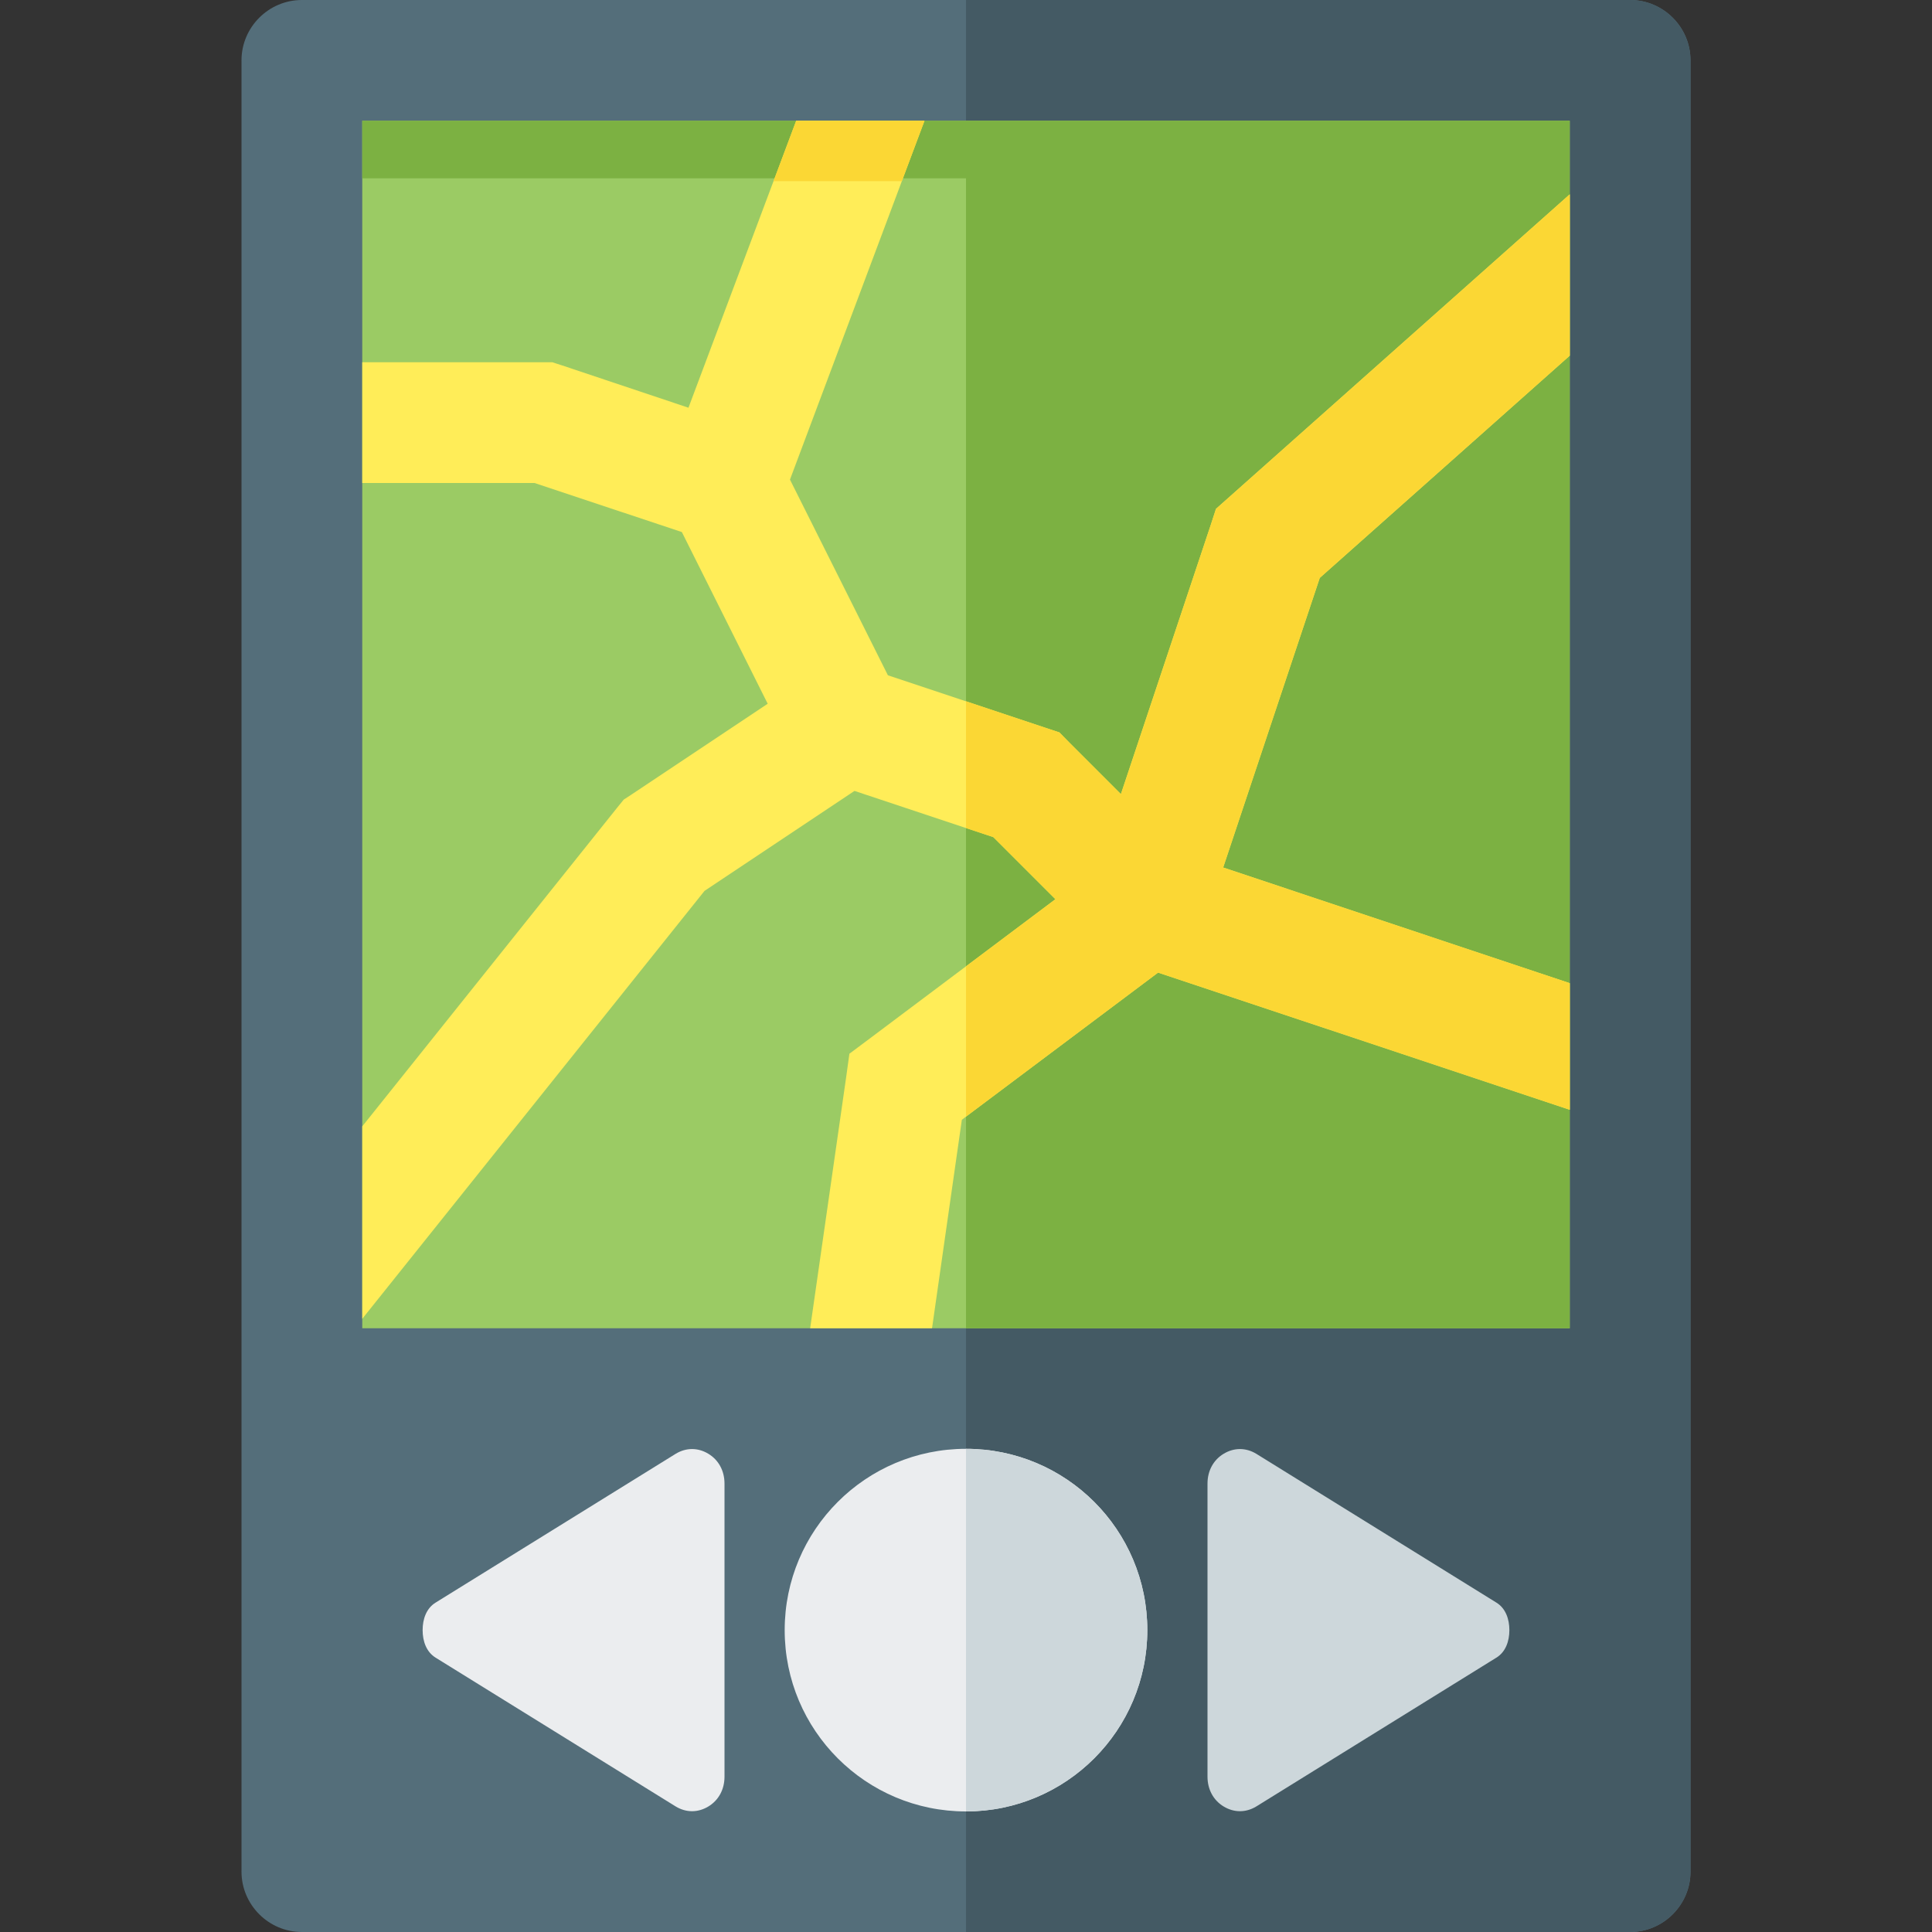
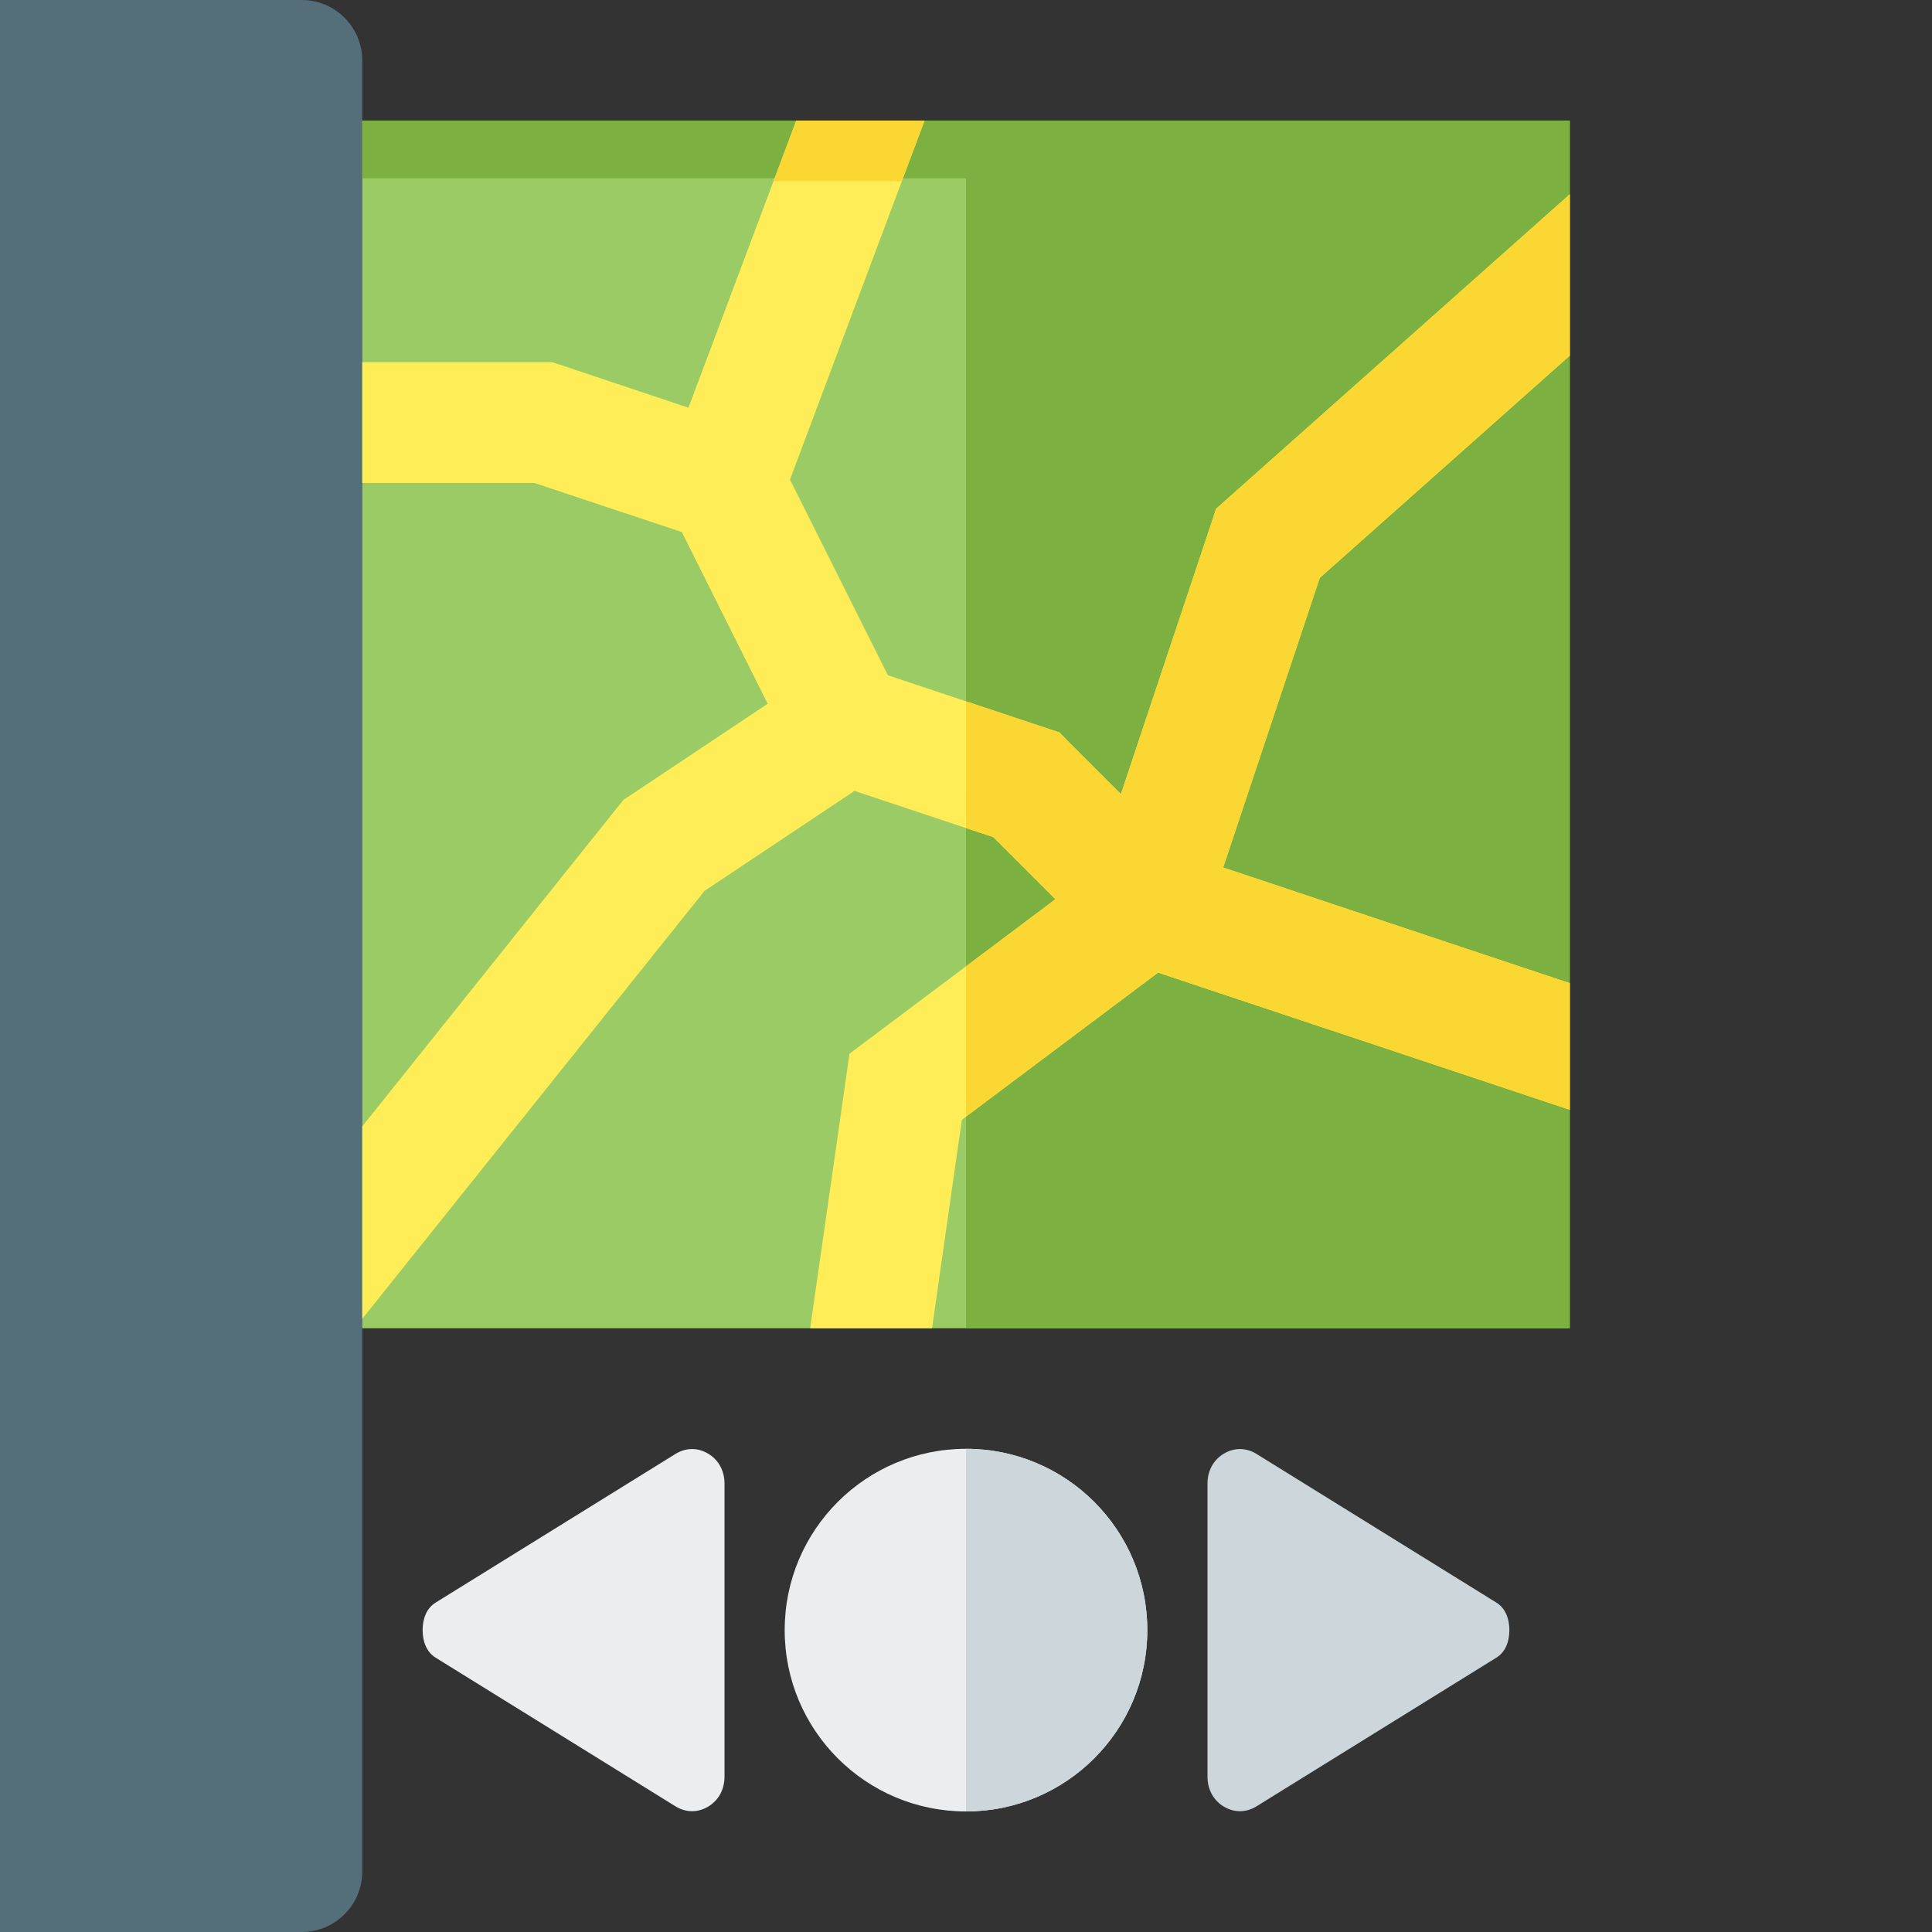
<svg xmlns="http://www.w3.org/2000/svg" version="1.1" viewBox="0 0 512 512">
  <rect x="0" y="0" width="512" height="512" fill="#333333" stroke="none" />
  <g>
-     <path d="M80,0l352,0c8.8,0 16,7.2 16,16l0,480c0,8.8 -7.2,16 -16,16l-352,0c-8.8,0 -16,-7.2 -16,-16l0,-480c0,-8.8 7.2,-16 16,-16z" fill="#546e7a" />
-     <path d="M256,0l176,0c8.8,0 16,7.2 16,16l0,480c0,8.8 -7.2,16 -16,16l-176,0z" fill="#445a64" />
+     <path d="M80,0c8.8,0 16,7.2 16,16l0,480c0,8.8 -7.2,16 -16,16l-352,0c-8.8,0 -16,-7.2 -16,-16l0,-480c0,-8.8 7.2,-16 16,-16z" fill="#546e7a" />
    <polygon points="96,32 416,32 416,352 96,352" fill="#9bcb64" />
    <polygon points="96,32 416,32 416,352 256,352 256,47.25 96,47.25" fill="#7cb142" />
    <path d="M192,393.15l0,77.7c0,3.35 -1.55,6.25 -4.3,7.9c-2.75,1.65 -5.85,1.65 -8.6,0l-63.65,-39.45c-2.45,-1.5 -3.45,-4.35 -3.45,-7.3c0,-2.95 1,-5.8 3.45,-7.3l63.65,-39.45c2.75,-1.65 5.85,-1.65 8.6,0c2.75,1.65 4.3,4.55 4.3,7.9z M256,383.95c26.55,0 48.05,21.5 48.05,48.05c0,26.55 -21.5,48.05 -48.05,48.05c-26.55,0 -48.05,-21.5 -48.05,-48.05c0,-26.55 21.5,-48.05 48.05,-48.05z" fill="#ebedef" />
    <path d="M320,393.15l0,77.7c0,3.35 1.55,6.25 4.3,7.9c2.75,1.65 5.85,1.65 8.6,0l63.65,-39.45c2.45,-1.5 3.45,-4.35 3.45,-7.3c0,-2.95 -1,-5.8 -3.45,-7.3l-63.65,-39.45c-2.75,-1.65 -5.85,-1.65 -8.6,0c-2.75,1.65 -4.3,4.55 -4.3,7.9z M256,383.95c26.55,0 48.05,21.5 48.05,48.05c0,26.55 -21.5,48.05 -48.05,48.05z" fill="#cdd7db" />
    <polygon points="96,298.5 163.55,214.05 165.3,211.9 167.15,210.7 203.45,186.5 180.7,141 141.65,128 96,128 96,96 144,96 146.35,96 149,96.85 182.45,108.05 211,32 245,32 209.35,127.1 235.3,178.95 277,192.85 280.75,194.1 283.3,196.7 297.05,210.45 320.9,139 322.25,134.85 325.4,132.05 416,51.5 416,94.25 349.75,153.15 324.15,229.9 416,260.55 416,294.1 306.9,257.75 254.9,296.75 247,352 214.7,352 224.2,285.75 225.1,279.25 230.45,275.25 279.7,238.3 263.25,221.85 226.45,209.6 186.7,236.1 96,349.5" fill="#ffed58" />
    <path d="M205,48l6,-16l34,0l-6,16z M256,185.85l21,7l3.75,1.25l2.55,2.6l13.75,13.75l23.85,-71.45l1.35,-4.15l3.15,-2.8l90.6,-80.55l0,42.75l-66.25,58.9l-25.6,76.75l91.85,30.65l0,33.55l-109.1,-36.35l-50.9,38.15l0,-39.8l23.7,-17.8l-16.45,-16.45l-7.25,-2.4z" fill="#fbd734" />
  </g>
</svg>